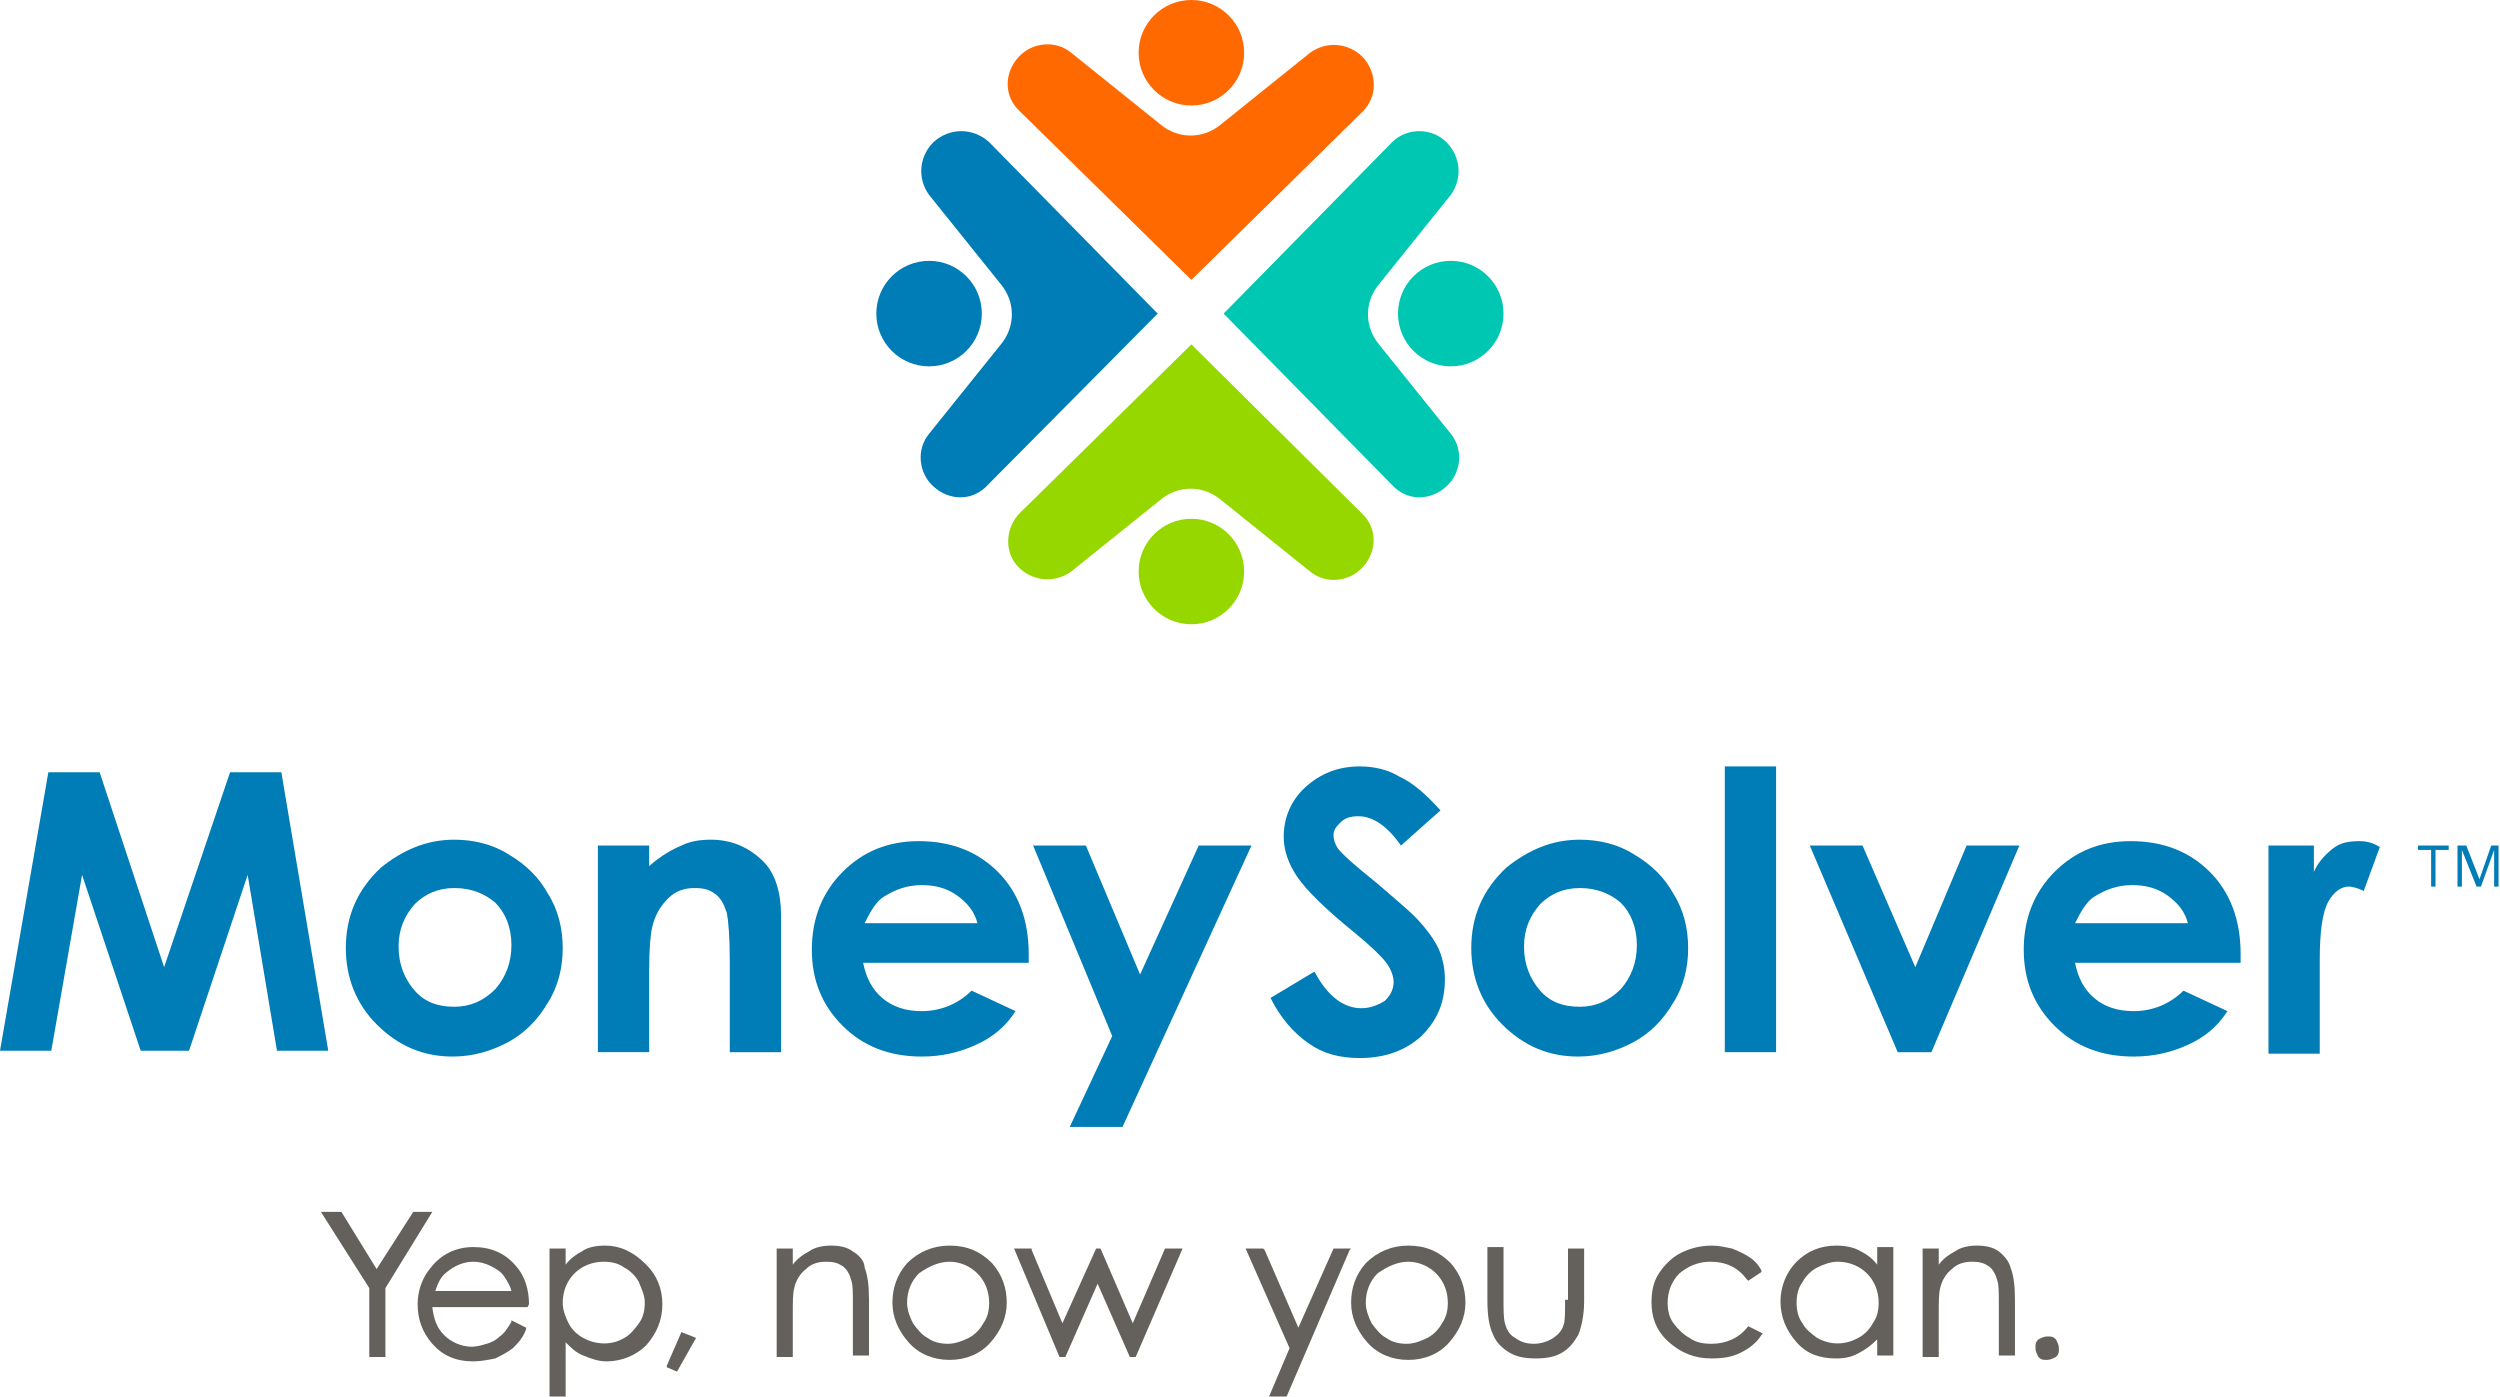
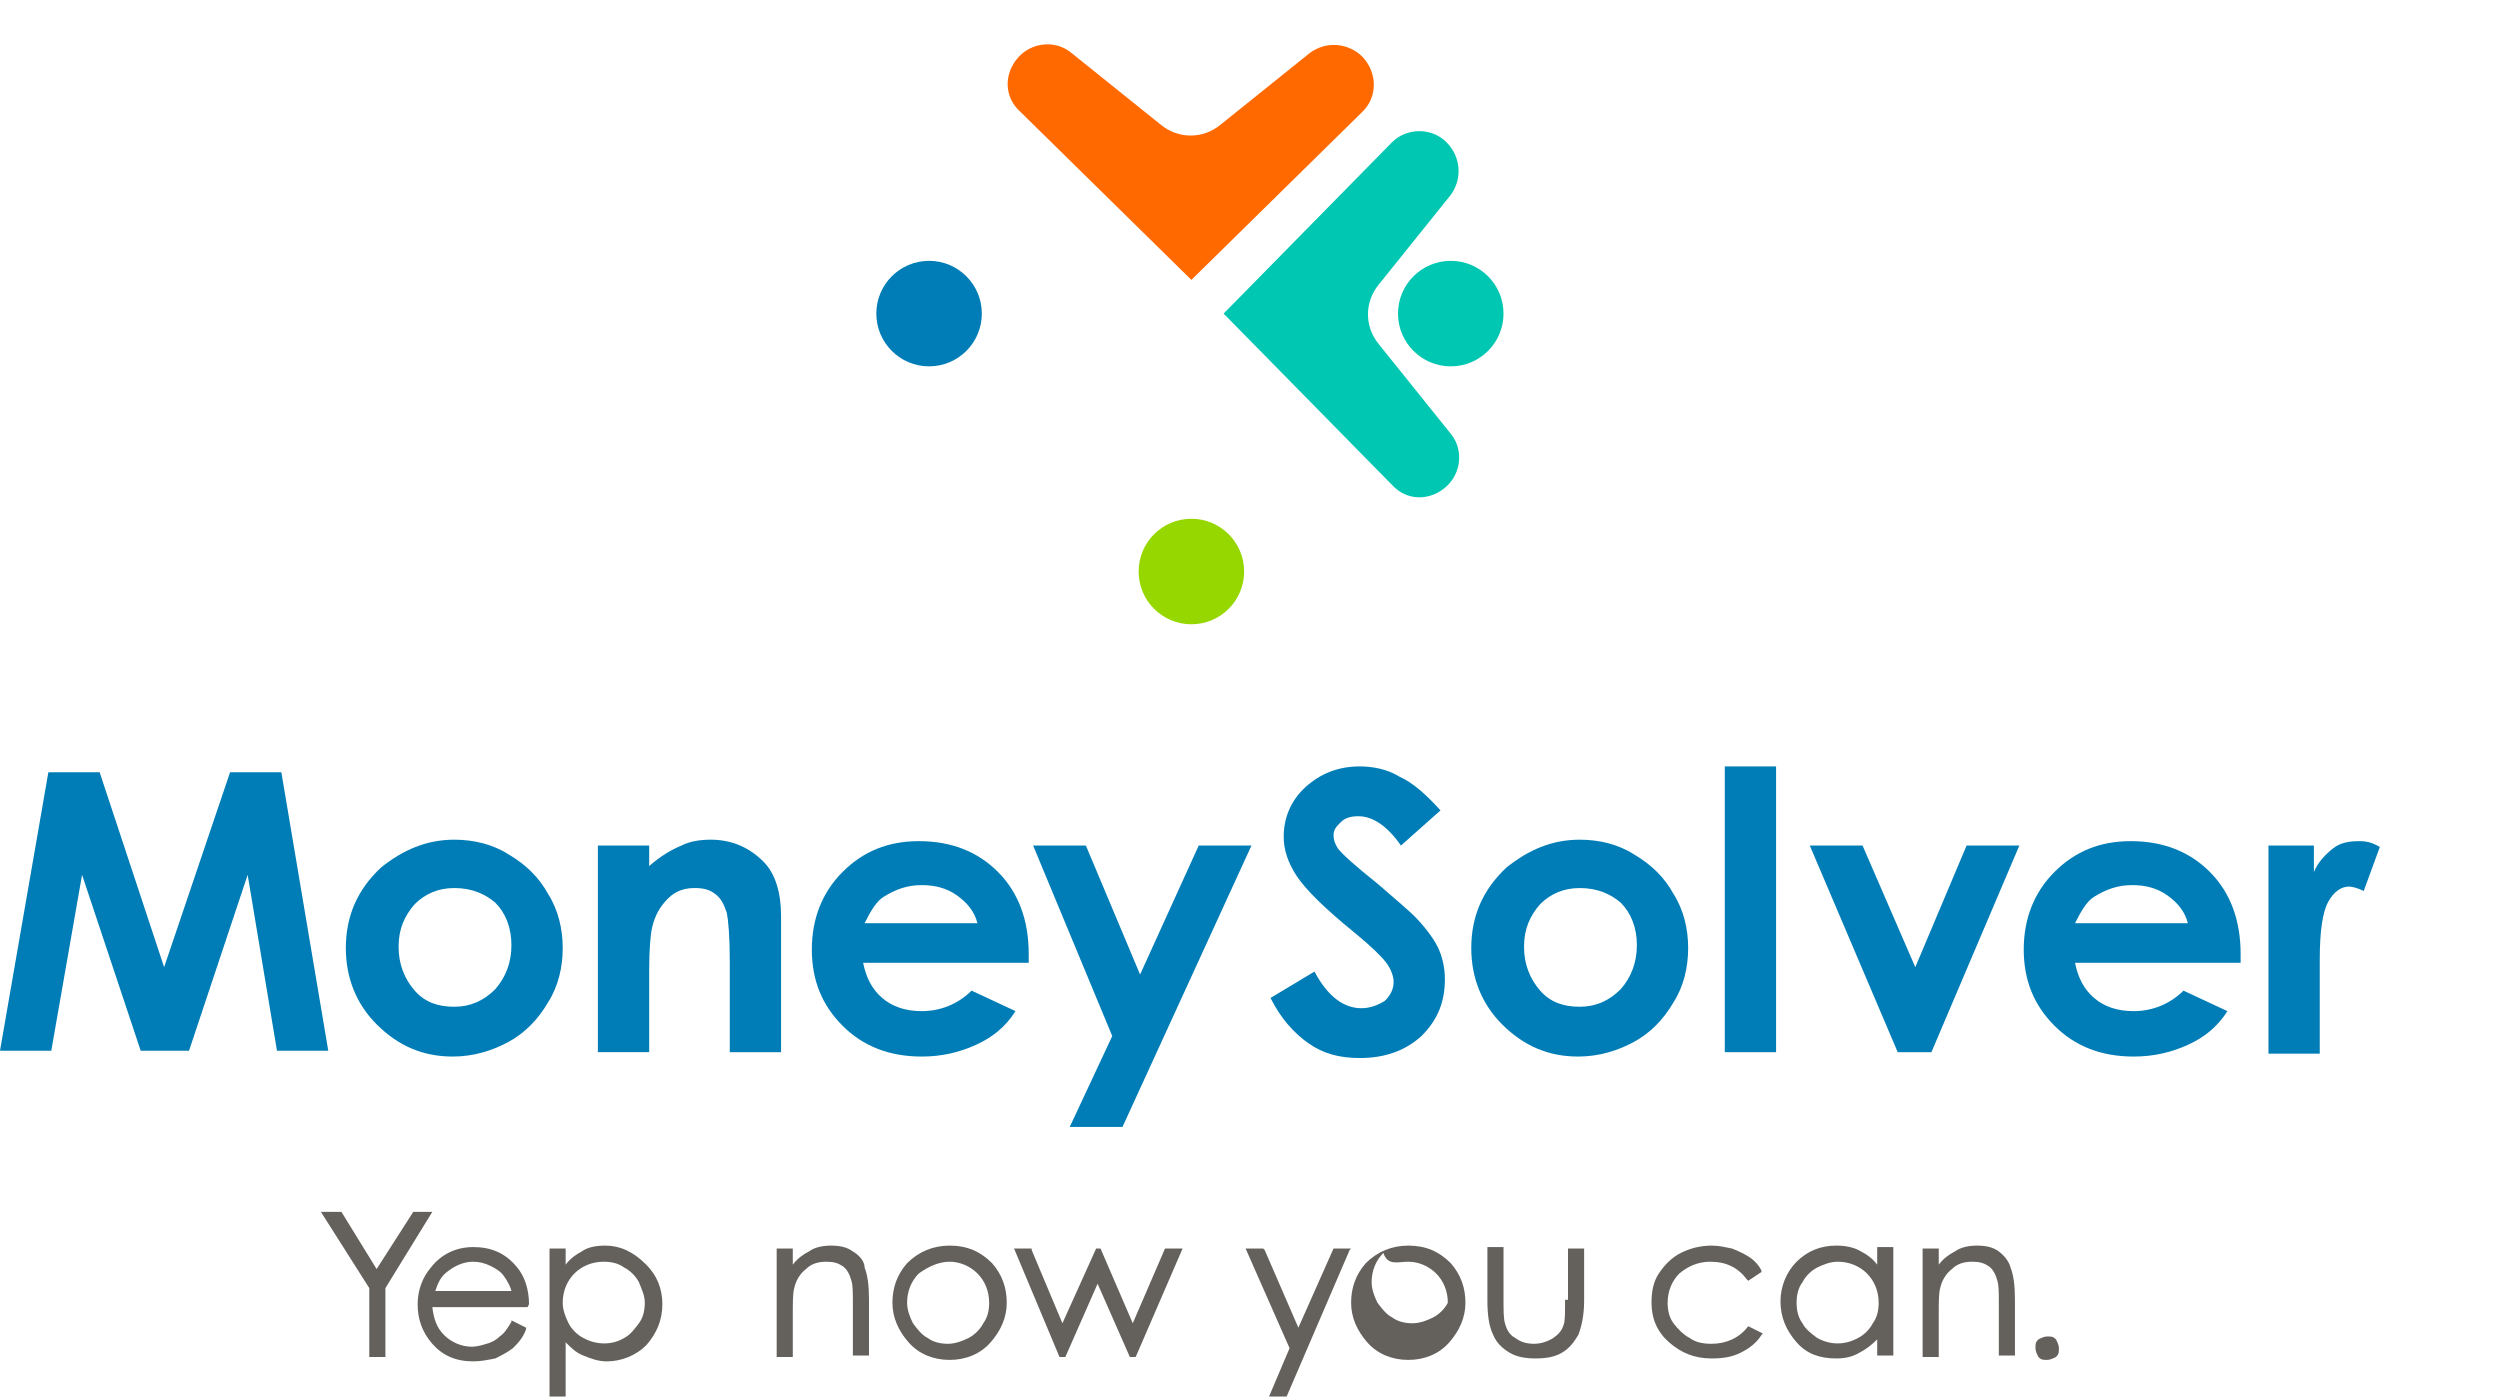
<svg xmlns="http://www.w3.org/2000/svg" version="1.1" id="Layer_1" x="0px" y="0px" viewBox="0 0 170.6 95.3" style="enable-background:new 0 0 170.6 95.3;" xml:space="preserve">
  <style type="text/css"> .st0{fill:#FF6900;} .st1{fill:#97D700;} .st2{fill:#007DB6;} .st3{fill:#00C7B1;} .st4{fill:#64615D;} </style>
  <g>
    <g>
      <path class="st0" d="M93,3.9L93,3.9c-1-1-2.5-1.1-3.6-0.3l-6.1,4.9c-1.2,1-2.9,1-4.1,0l-6.1-4.9c-1.1-0.9-2.7-0.7-3.6,0.3 c-1,1.1-1,2.7,0.1,3.7l11.7,11.5L93,7.6C94,6.6,94,5,93,3.9z" />
-       <circle class="st0" cx="81.3" cy="3.6" r="3.6" />
    </g>
    <g>
-       <path class="st1" d="M69.5,38.7L69.5,38.7c1,1,2.5,1.1,3.6,0.3l6.1-4.9c1.2-1,2.9-1,4.1,0l6.1,4.9c1.1,0.9,2.7,0.7,3.6-0.3 c1-1.1,1-2.7-0.1-3.7L81.3,23.5L69.6,35C68.6,36,68.5,37.7,69.5,38.7z" />
      <circle class="st1" cx="81.3" cy="39" r="3.6" />
    </g>
    <g>
-       <path class="st2" d="M63.7,9.7L63.7,9.7c-1,1-1.1,2.5-0.3,3.6l4.9,6.1c1,1.2,1,2.9,0,4.1l-4.9,6.1c-0.9,1.1-0.7,2.7,0.3,3.6 c1.1,1,2.7,1,3.7-0.1L79,21.4L67.5,9.7C66.4,8.7,64.8,8.7,63.7,9.7z" />
      <circle class="st2" cx="63.4" cy="21.4" r="3.6" />
    </g>
    <g>
      <path class="st3" d="M98.7,9.7L98.7,9.7c1,1,1.1,2.5,0.3,3.6l-4.9,6.1c-1,1.2-1,2.9,0,4.1l4.9,6.1c0.9,1.1,0.7,2.7-0.3,3.6 c-1.1,1-2.7,1-3.7-0.1L83.5,21.4L95,9.7C96,8.7,97.7,8.7,98.7,9.7z" />
      <circle class="st3" cx="99" cy="21.4" r="3.6" />
    </g>
    <path class="st2" d="M3.3,52.7h3.5L11.2,66l4.5-13.3h3.5l3.2,19h-3.5l-2-12l-4,12H9.6l-4-12l-2.1,12H0L3.3,52.7z" />
    <path class="st2" d="M31,57.3c1.3,0,2.6,0.3,3.7,1c1.2,0.7,2.1,1.6,2.7,2.7c0.7,1.1,1,2.4,1,3.7c0,1.3-0.3,2.6-1,3.7 c-0.7,1.2-1.6,2.1-2.7,2.7s-2.4,1-3.8,1c-2,0-3.7-0.7-5.2-2.2c-1.4-1.4-2.1-3.2-2.1-5.2c0-2.2,0.8-4,2.4-5.5 C27.5,58,29.1,57.3,31,57.3z M31,60.6c-1.1,0-2,0.4-2.7,1.1c-0.7,0.8-1.1,1.7-1.1,2.9c0,1.2,0.4,2.2,1.1,3c0.7,0.8,1.6,1.1,2.7,1.1 c1.1,0,2-0.4,2.8-1.2c0.7-0.8,1.1-1.8,1.1-3s-0.4-2.2-1.1-2.9C33.1,61,32.2,60.6,31,60.6z" />
    <path class="st2" d="M40.8,57.7h3.5v1.4c0.8-0.7,1.5-1.1,2.2-1.4c0.6-0.3,1.3-0.4,2-0.4c1.4,0,2.6,0.5,3.6,1.5 c0.8,0.8,1.2,2.1,1.2,3.7v9.3h-3.5v-6.2c0-1.7-0.1-2.8-0.2-3.3c-0.2-0.6-0.4-1-0.8-1.3c-0.4-0.3-0.8-0.4-1.4-0.4 c-0.7,0-1.3,0.2-1.8,0.7s-0.9,1.1-1.1,2c-0.1,0.4-0.2,1.4-0.2,2.9v5.6h-3.5V57.7z" />
    <path class="st2" d="M70.2,65.7H58.9c0.2,1,0.6,1.8,1.3,2.4c0.7,0.6,1.6,0.9,2.7,0.9c1.3,0,2.5-0.5,3.4-1.4l3,1.4 c-0.7,1.1-1.6,1.8-2.7,2.3s-2.3,0.8-3.7,0.8c-2.2,0-4-0.7-5.4-2.1c-1.4-1.4-2.1-3.1-2.1-5.2c0-2.1,0.7-3.9,2.1-5.3 c1.4-1.4,3.1-2.1,5.2-2.1c2.2,0,4,0.7,5.4,2.1c1.4,1.4,2.1,3.3,2.1,5.6L70.2,65.7z M66.7,63c-0.2-0.8-0.7-1.4-1.4-1.9 c-0.7-0.5-1.5-0.7-2.4-0.7c-1,0-1.8,0.3-2.6,0.8c-0.5,0.3-0.9,1-1.3,1.8H66.7z" />
    <path class="st2" d="M70.5,57.7h3.6l3.7,8.8l4-8.8h3.6l-8.8,19.2h-3.6l2.9-6.2L70.5,57.7z" />
    <path class="st2" d="M98.3,55.3l-2.7,2.4c-0.9-1.3-1.9-2-2.9-2c-0.5,0-0.9,0.1-1.2,0.4c-0.3,0.3-0.5,0.5-0.5,0.9 c0,0.3,0.1,0.6,0.3,0.9c0.3,0.4,1.2,1.2,2.7,2.4c1.4,1.2,2.2,1.9,2.5,2.2c0.7,0.7,1.3,1.5,1.6,2.1s0.5,1.4,0.5,2.2 c0,1.6-0.5,2.8-1.6,3.9c-1.1,1-2.5,1.5-4.2,1.5c-1.4,0-2.5-0.3-3.5-1c-1-0.7-1.9-1.7-2.6-3.1l3-1.8c0.9,1.7,2,2.5,3.2,2.5 c0.6,0,1.1-0.2,1.6-0.5c0.4-0.4,0.6-0.8,0.6-1.3c0-0.4-0.2-0.9-0.5-1.3c-0.3-0.4-1-1.1-2.1-2c-2.1-1.7-3.4-3-4-3.9 s-0.9-1.8-0.9-2.7c0-1.3,0.5-2.5,1.5-3.4c1-0.9,2.2-1.4,3.7-1.4c0.9,0,1.9,0.2,2.7,0.7C96.4,53.4,97.3,54.2,98.3,55.3z" />
    <path class="st2" d="M107.8,57.3c1.3,0,2.6,0.3,3.7,1c1.2,0.7,2.1,1.6,2.7,2.7c0.7,1.1,1,2.4,1,3.7c0,1.3-0.3,2.6-1,3.7 c-0.7,1.2-1.6,2.1-2.7,2.7s-2.4,1-3.8,1c-2,0-3.7-0.7-5.2-2.2c-1.4-1.4-2.1-3.2-2.1-5.2c0-2.2,0.8-4,2.4-5.5 C104.3,58,105.9,57.3,107.8,57.3z M107.8,60.6c-1.1,0-2,0.4-2.7,1.1c-0.7,0.8-1.1,1.7-1.1,2.9c0,1.2,0.4,2.2,1.1,3 c0.7,0.8,1.6,1.1,2.7,1.1c1.1,0,2-0.4,2.8-1.2c0.7-0.8,1.1-1.8,1.1-3s-0.4-2.2-1.1-2.9C109.9,61,109,60.6,107.8,60.6z" />
    <path class="st2" d="M117.7,52.3h3.5v19.5h-3.5V52.3z" />
    <path class="st2" d="M123.5,57.7h3.6l3.6,8.3l3.5-8.3h3.6l-6,14.1h-2.3L123.5,57.7z" />
    <path class="st2" d="M152.9,65.7h-11.3c0.2,1,0.6,1.8,1.3,2.4c0.7,0.6,1.6,0.9,2.7,0.9c1.3,0,2.5-0.5,3.4-1.4l3,1.4 c-0.7,1.1-1.6,1.8-2.7,2.3s-2.3,0.8-3.7,0.8c-2.2,0-4-0.7-5.4-2.1c-1.4-1.4-2.1-3.1-2.1-5.2c0-2.1,0.7-3.9,2.1-5.3 c1.4-1.4,3.1-2.1,5.2-2.1c2.2,0,4,0.7,5.4,2.1c1.4,1.4,2.1,3.3,2.1,5.6L152.9,65.7z M149.3,63c-0.2-0.8-0.7-1.4-1.4-1.9 c-0.7-0.5-1.5-0.7-2.4-0.7c-1,0-1.8,0.3-2.6,0.8c-0.5,0.3-0.9,1-1.3,1.8H149.3z" />
    <path class="st2" d="M154.9,57.7h3v1.8c0.3-0.7,0.8-1.2,1.3-1.6c0.5-0.4,1.1-0.5,1.8-0.5c0.5,0,0.9,0.1,1.4,0.4l-1.1,3 c-0.4-0.2-0.8-0.3-1-0.3c-0.5,0-1,0.3-1.4,1s-0.6,2-0.6,4l0,0.7v5.7h-3.5V57.7z" />
    <polygon class="st4" points="28.2,82.7 25.7,86.6 23.3,82.7 23.3,82.7 21.9,82.7 25.2,87.9 25.2,92.6 26.3,92.6 26.3,87.9 29.5,82.7 " />
    <path class="st4" d="M36.1,89c0-1-0.3-1.9-0.8-2.5c-0.8-1-1.8-1.4-3-1.4c-1.2,0-2.2,0.5-2.9,1.4c-0.6,0.7-0.9,1.6-0.9,2.5 c0,1,0.3,1.9,1,2.7c0.7,0.8,1.6,1.2,2.8,1.2c0.5,0,1-0.1,1.5-0.2c0.4-0.2,0.8-0.4,1.2-0.7c0.3-0.3,0.7-0.7,0.9-1.3l0-0.1l-1-0.5 l0,0.1c-0.3,0.5-0.5,0.8-0.8,1c-0.2,0.2-0.5,0.4-0.9,0.5c-0.3,0.1-0.7,0.2-1,0.2c-0.7,0-1.4-0.3-1.9-0.8c-0.5-0.5-0.7-1.1-0.8-1.9 h6.5L36.1,89z M29.7,88.1c0.2-0.6,0.4-1,0.8-1.3c0.5-0.4,1.1-0.7,1.8-0.7c0.4,0,0.8,0.1,1.2,0.3c0.4,0.2,0.7,0.4,0.9,0.7 c0.2,0.3,0.4,0.6,0.5,1H29.7z" />
    <path class="st4" d="M41.3,85c-0.6,0-1.2,0.1-1.6,0.4c-0.4,0.2-0.8,0.5-1.1,0.9v-1.1h-1.1v10.1h1.1v-3.7c0.4,0.4,0.7,0.7,1.2,0.9 c0.5,0.2,1,0.4,1.6,0.4c1,0,2-0.4,2.7-1.1c0.7-0.8,1.1-1.7,1.1-2.8c0-1.1-0.4-2-1.1-2.7C43.2,85.4,42.3,85,41.3,85z M44,88.9 c0,0.5-0.1,1-0.4,1.4c-0.3,0.4-0.6,0.8-1,1c-0.8,0.5-1.9,0.5-2.8,0c-0.4-0.2-0.8-0.6-1-1c-0.2-0.4-0.4-0.9-0.4-1.4 c0-0.8,0.3-1.5,0.8-2c0.5-0.5,1.2-0.8,2-0.8c0.5,0,1,0.1,1.4,0.4c0.4,0.2,0.8,0.6,1,1C43.8,88,44,88.4,44,88.9z" />
-     <polygon class="st4" points="45.5,93.2 45.5,93.3 46.2,93.6 47.5,91.3 46.5,90.9 " />
    <path class="st4" d="M58.2,85.4c-0.4-0.3-0.9-0.4-1.5-0.4c-0.5,0-1.1,0.1-1.5,0.4c-0.4,0.2-0.8,0.5-1.1,0.9v-1.1H53v7.4h1.1v-2.8 c0-0.9,0-1.6,0.1-1.9c0.1-0.5,0.4-1,0.8-1.3c0.4-0.4,0.9-0.5,1.4-0.5c0.5,0,0.8,0.1,1.1,0.3c0.3,0.2,0.5,0.6,0.6,1 c0.1,0.3,0.1,0.8,0.1,1.6v3.5h1.1v-3.8c0-1-0.1-1.7-0.3-2.2C59,86.1,58.7,85.7,58.2,85.4z" />
    <path class="st4" d="M64.8,85c-1.1,0-2.1,0.4-2.9,1.2c-0.7,0.8-1,1.7-1,2.7c0,1,0.4,1.9,1.1,2.7c0.7,0.8,1.7,1.2,2.8,1.2 c1.1,0,2.1-0.4,2.8-1.2c0.7-0.8,1.1-1.7,1.1-2.7c0-1-0.3-1.9-1-2.7C66.9,85.4,66,85,64.8,85z M64.8,86.1c0.7,0,1.4,0.3,1.9,0.8 c0.5,0.5,0.8,1.2,0.8,2c0,0.5-0.1,1-0.4,1.4c-0.2,0.4-0.6,0.8-1,1c-0.4,0.2-0.9,0.4-1.4,0.4s-1-0.1-1.4-0.4c-0.4-0.2-0.7-0.6-1-1 c-0.2-0.4-0.4-0.9-0.4-1.4c0-0.8,0.3-1.5,0.8-2C63.4,86.4,64.1,86.1,64.8,86.1z" />
    <polygon class="st4" points="77.3,90.3 75.1,85.2 74.8,85.2 72.5,90.3 70.4,85.3 70.4,85.2 69.2,85.2 72.3,92.6 72.4,92.6 72.7,92.6 74.9,87.6 77.1,92.6 77.2,92.6 77.5,92.6 80.7,85.2 79.5,85.2 " />
    <polygon class="st4" points="88.6,90.6 86.3,85.3 86.2,85.2 85,85.2 88,92 86.6,95.3 87.8,95.3 92.1,85.3 92.2,85.2 91,85.2 " />
-     <path class="st4" d="M96.1,85c-1.1,0-2.1,0.4-2.9,1.2c-0.7,0.8-1,1.7-1,2.7c0,1,0.4,1.9,1.1,2.7c0.7,0.8,1.7,1.2,2.8,1.2 c1.1,0,2.1-0.4,2.8-1.2c0.7-0.8,1.1-1.7,1.1-2.7c0-1-0.3-1.9-1-2.7C98.2,85.4,97.3,85,96.1,85z M96.1,86.1c0.7,0,1.4,0.3,1.9,0.8 c0.5,0.5,0.8,1.2,0.8,2c0,0.5-0.1,1-0.4,1.4c-0.2,0.4-0.6,0.8-1,1c-0.4,0.2-0.9,0.4-1.4,0.4s-1-0.1-1.4-0.4c-0.4-0.2-0.7-0.6-1-1 c-0.2-0.4-0.4-0.9-0.4-1.4c0-0.8,0.3-1.5,0.8-2C94.7,86.4,95.4,86.1,96.1,86.1z" />
+     <path class="st4" d="M96.1,85c-1.1,0-2.1,0.4-2.9,1.2c-0.7,0.8-1,1.7-1,2.7c0,1,0.4,1.9,1.1,2.7c0.7,0.8,1.7,1.2,2.8,1.2 c1.1,0,2.1-0.4,2.8-1.2c0.7-0.8,1.1-1.7,1.1-2.7c0-1-0.3-1.9-1-2.7C98.2,85.4,97.3,85,96.1,85z M96.1,86.1c0.7,0,1.4,0.3,1.9,0.8 c0.5,0.5,0.8,1.2,0.8,2c-0.2,0.4-0.6,0.8-1,1c-0.4,0.2-0.9,0.4-1.4,0.4s-1-0.1-1.4-0.4c-0.4-0.2-0.7-0.6-1-1 c-0.2-0.4-0.4-0.9-0.4-1.4c0-0.8,0.3-1.5,0.8-2C94.7,86.4,95.4,86.1,96.1,86.1z" />
    <path class="st4" d="M106.8,88.7c0,0.9,0,1.5-0.1,1.7c-0.1,0.4-0.4,0.7-0.7,0.9c-0.3,0.2-0.8,0.4-1.3,0.4c-0.5,0-0.9-0.1-1.3-0.4 c-0.4-0.2-0.6-0.6-0.7-1c-0.1-0.3-0.1-0.9-0.1-1.7v-3.5h-1.1v3.6c0,1,0.1,1.8,0.4,2.4c0.2,0.5,0.6,0.9,1.1,1.2 c0.5,0.3,1.1,0.4,1.8,0.4s1.3-0.1,1.8-0.4s0.8-0.7,1.1-1.2c0.2-0.5,0.4-1.3,0.4-2.3v-3.6h-1.1V88.7z" />
    <path class="st4" d="M119.3,90.5c-0.6,0.8-1.5,1.2-2.5,1.2c-0.6,0-1.1-0.1-1.5-0.4c-0.4-0.2-0.8-0.6-1.1-1 c-0.3-0.4-0.4-0.9-0.4-1.4c0-0.8,0.3-1.5,0.8-2c0.6-0.5,1.3-0.8,2.1-0.8c1.1,0,1.9,0.4,2.5,1.2l0.1,0.1l0.9-0.6l0-0.1 c-0.2-0.4-0.5-0.7-0.8-0.9c-0.3-0.2-0.7-0.4-1.2-0.6c-0.5-0.1-0.9-0.2-1.4-0.2c-0.8,0-1.5,0.2-2.1,0.5c-0.6,0.3-1.1,0.8-1.5,1.4 c-0.4,0.6-0.5,1.3-0.5,2c0,1.1,0.4,2,1.2,2.7c0.8,0.7,1.7,1.1,2.9,1.1c0.8,0,1.4-0.1,2-0.4c0.6-0.3,1.1-0.7,1.4-1.2l0.1-0.1 L119.3,90.5L119.3,90.5z" />
    <path class="st4" d="M128.1,86.3c-0.3-0.4-0.7-0.7-1.1-0.9c-0.5-0.3-1.1-0.4-1.7-0.4c-1.1,0-2,0.4-2.7,1.1s-1.1,1.7-1.1,2.7 c0,1.1,0.4,2,1.1,2.8c0.7,0.8,1.6,1.1,2.7,1.1c0.6,0,1.1-0.1,1.6-0.4c0.4-0.2,0.8-0.5,1.2-0.9v1.1h1.1v-7.4h-1.1V86.3z M127.4,86.9 c0.5,0.5,0.8,1.2,0.8,2c0,0.5-0.1,1-0.4,1.4c-0.2,0.4-0.6,0.8-1,1c-0.9,0.5-1.9,0.5-2.8,0c-0.4-0.3-0.8-0.6-1-1 c-0.3-0.4-0.4-0.9-0.4-1.4c0-0.5,0.1-1,0.4-1.4c0.2-0.4,0.6-0.8,1-1c0.4-0.2,0.9-0.4,1.4-0.4C126.2,86.1,126.9,86.4,127.4,86.9z" />
    <path class="st4" d="M136.4,85.4c-0.4-0.3-0.9-0.4-1.5-0.4c-0.5,0-1.1,0.1-1.5,0.4c-0.4,0.2-0.8,0.5-1.1,0.9v-1.1h-1.1v7.4h1.1 v-2.8c0-0.9,0-1.6,0.1-1.9c0.1-0.5,0.4-1,0.8-1.3c0.4-0.4,0.9-0.5,1.4-0.5c0.5,0,0.8,0.1,1.1,0.3c0.3,0.2,0.5,0.6,0.6,1 c0.1,0.3,0.1,0.8,0.1,1.6v3.5h1.1v-3.8c0-1-0.1-1.7-0.3-2.2C137.1,86.1,136.8,85.7,136.4,85.4z" />
    <path class="st4" d="M140.3,91.4c-0.2-0.2-0.3-0.2-0.6-0.2c-0.2,0-0.4,0.1-0.6,0.2c-0.2,0.2-0.2,0.3-0.2,0.6c0,0.2,0.1,0.4,0.2,0.6 c0.2,0.2,0.3,0.2,0.6,0.2c0.2,0,0.4-0.1,0.6-0.2c0.2-0.2,0.2-0.3,0.2-0.6C140.5,91.8,140.4,91.6,140.3,91.4z" />
    <g>
-       <path class="st2" d="M167.1,57.7V58h-0.9v2.5h-0.3V58h-0.9v-0.3H167.1z M168.3,57.7l0.9,2.3l0.8-2.3h0.5v2.8h-0.3V58l-0.9,2.5 h-0.3l-1-2.5v2.5h-0.3v-2.8H168.3z" />
-     </g>
+       </g>
  </g>
</svg>